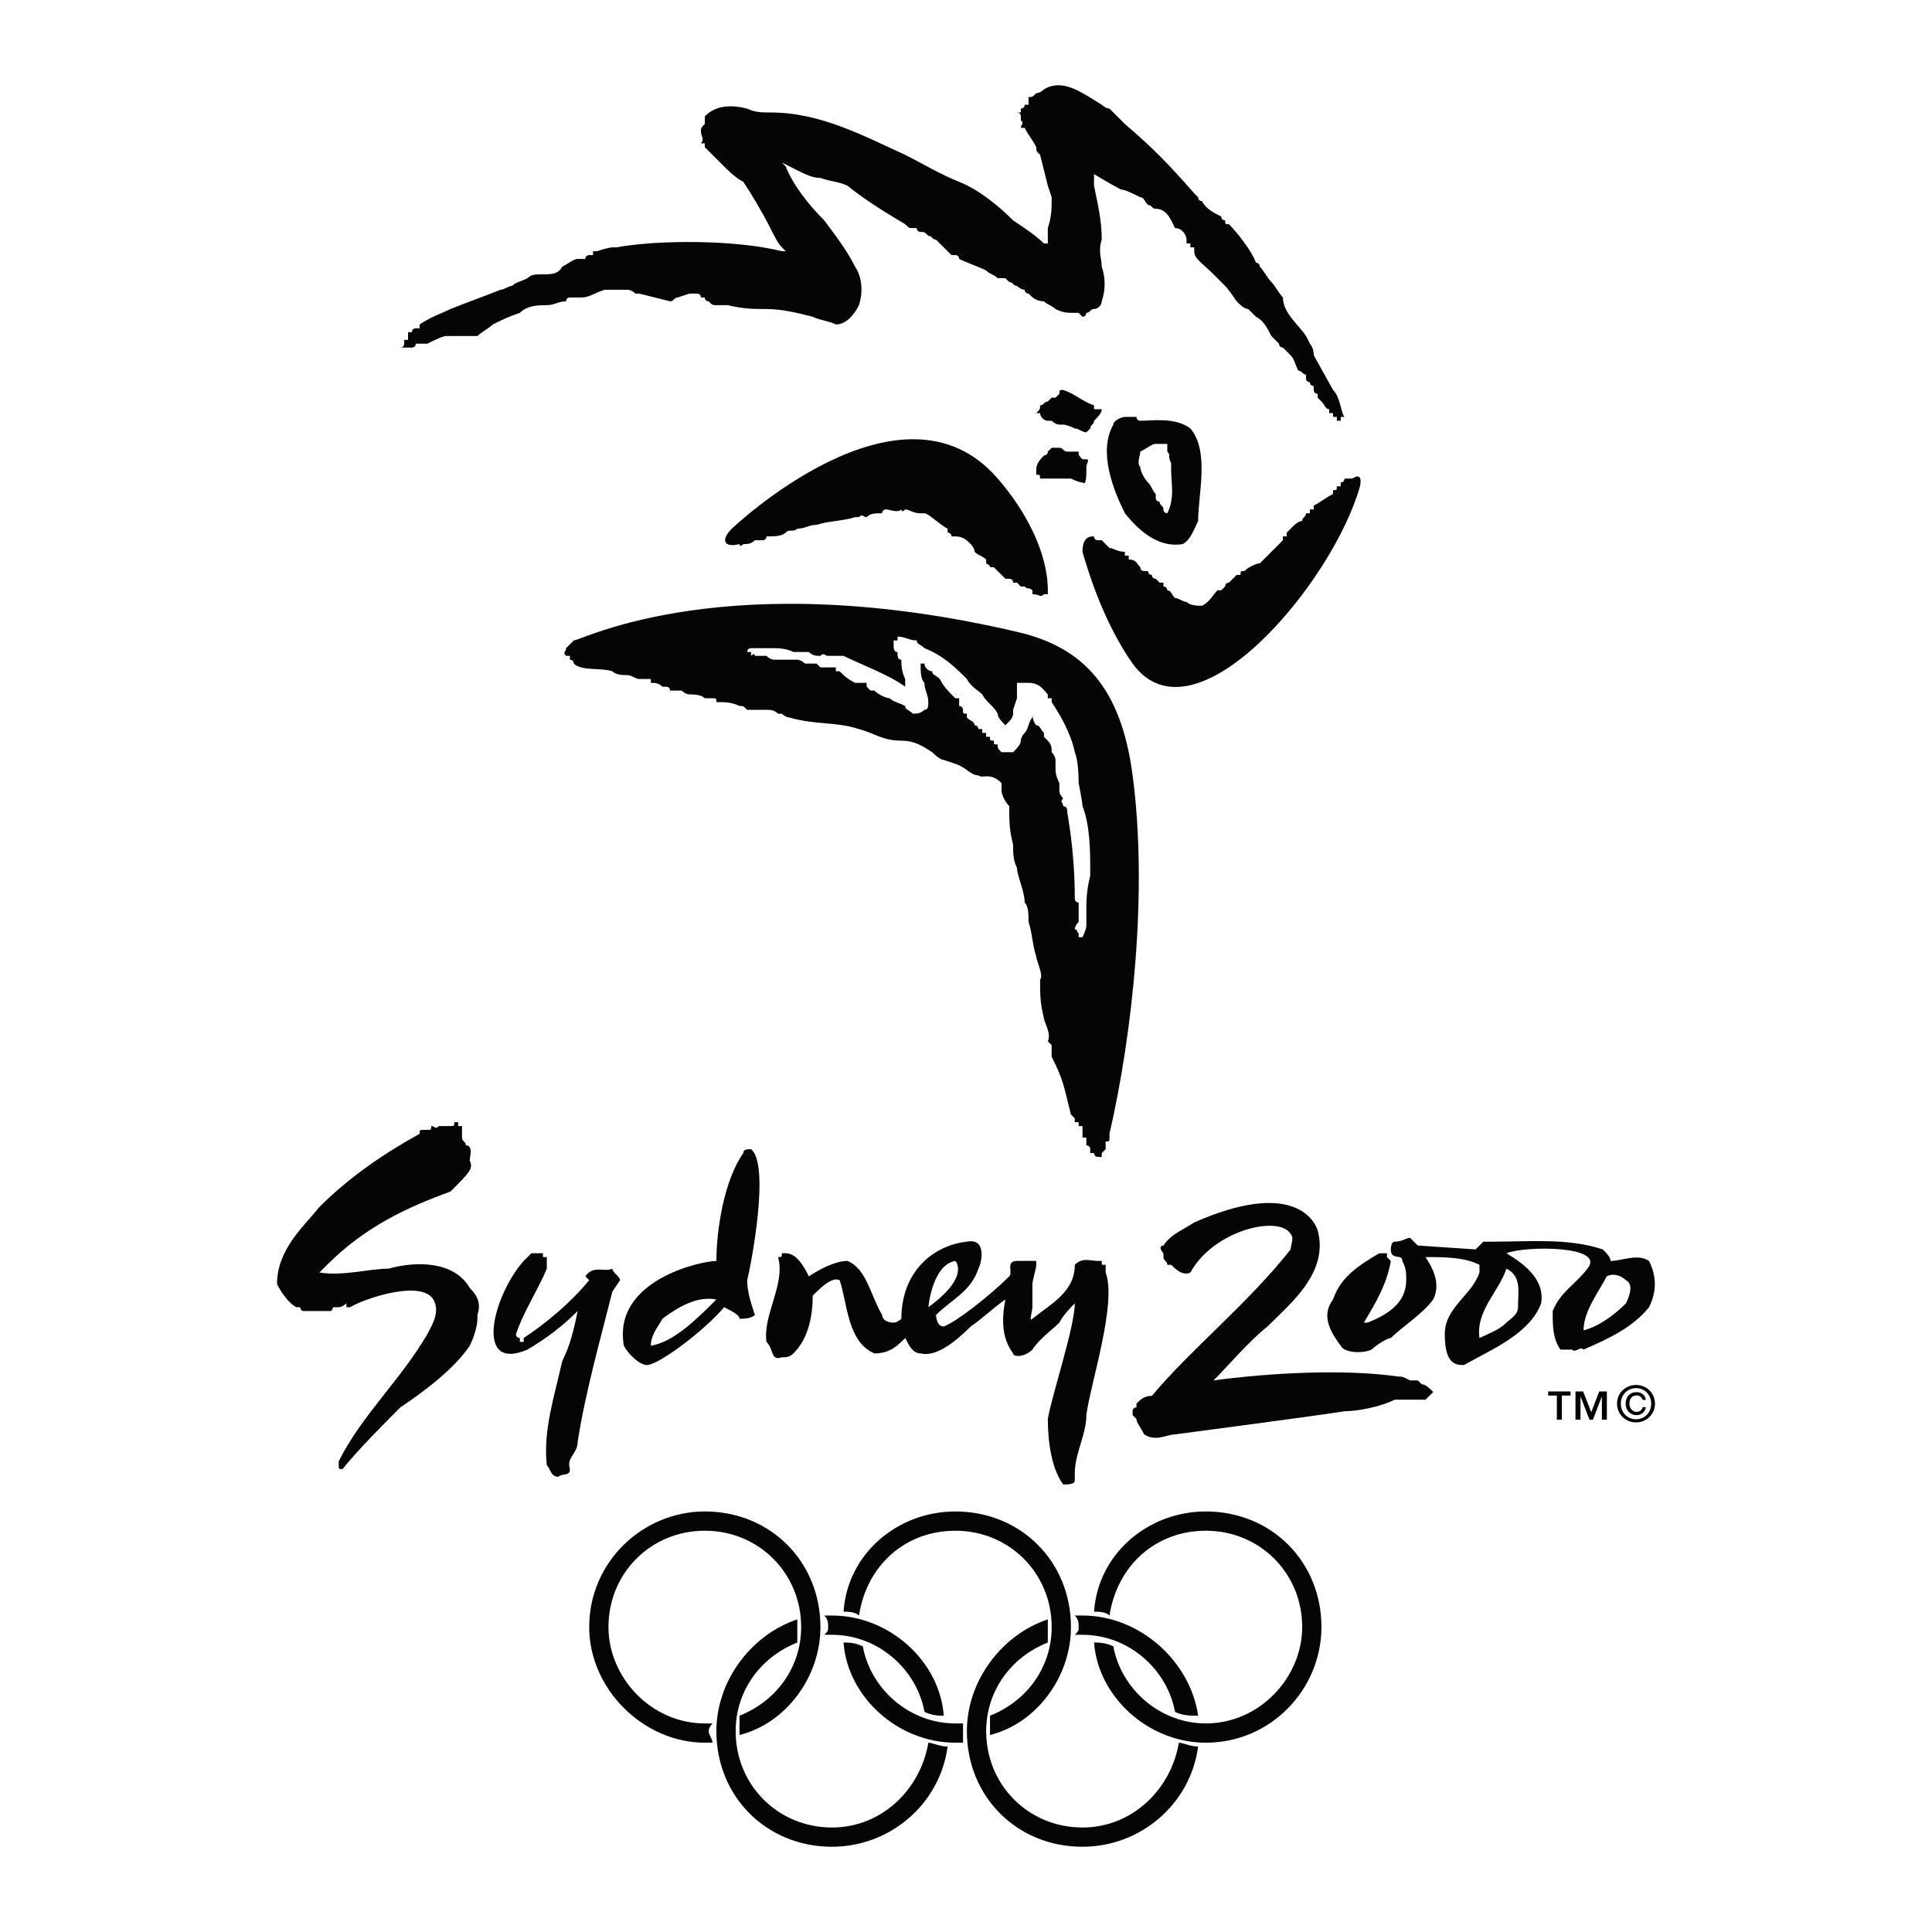
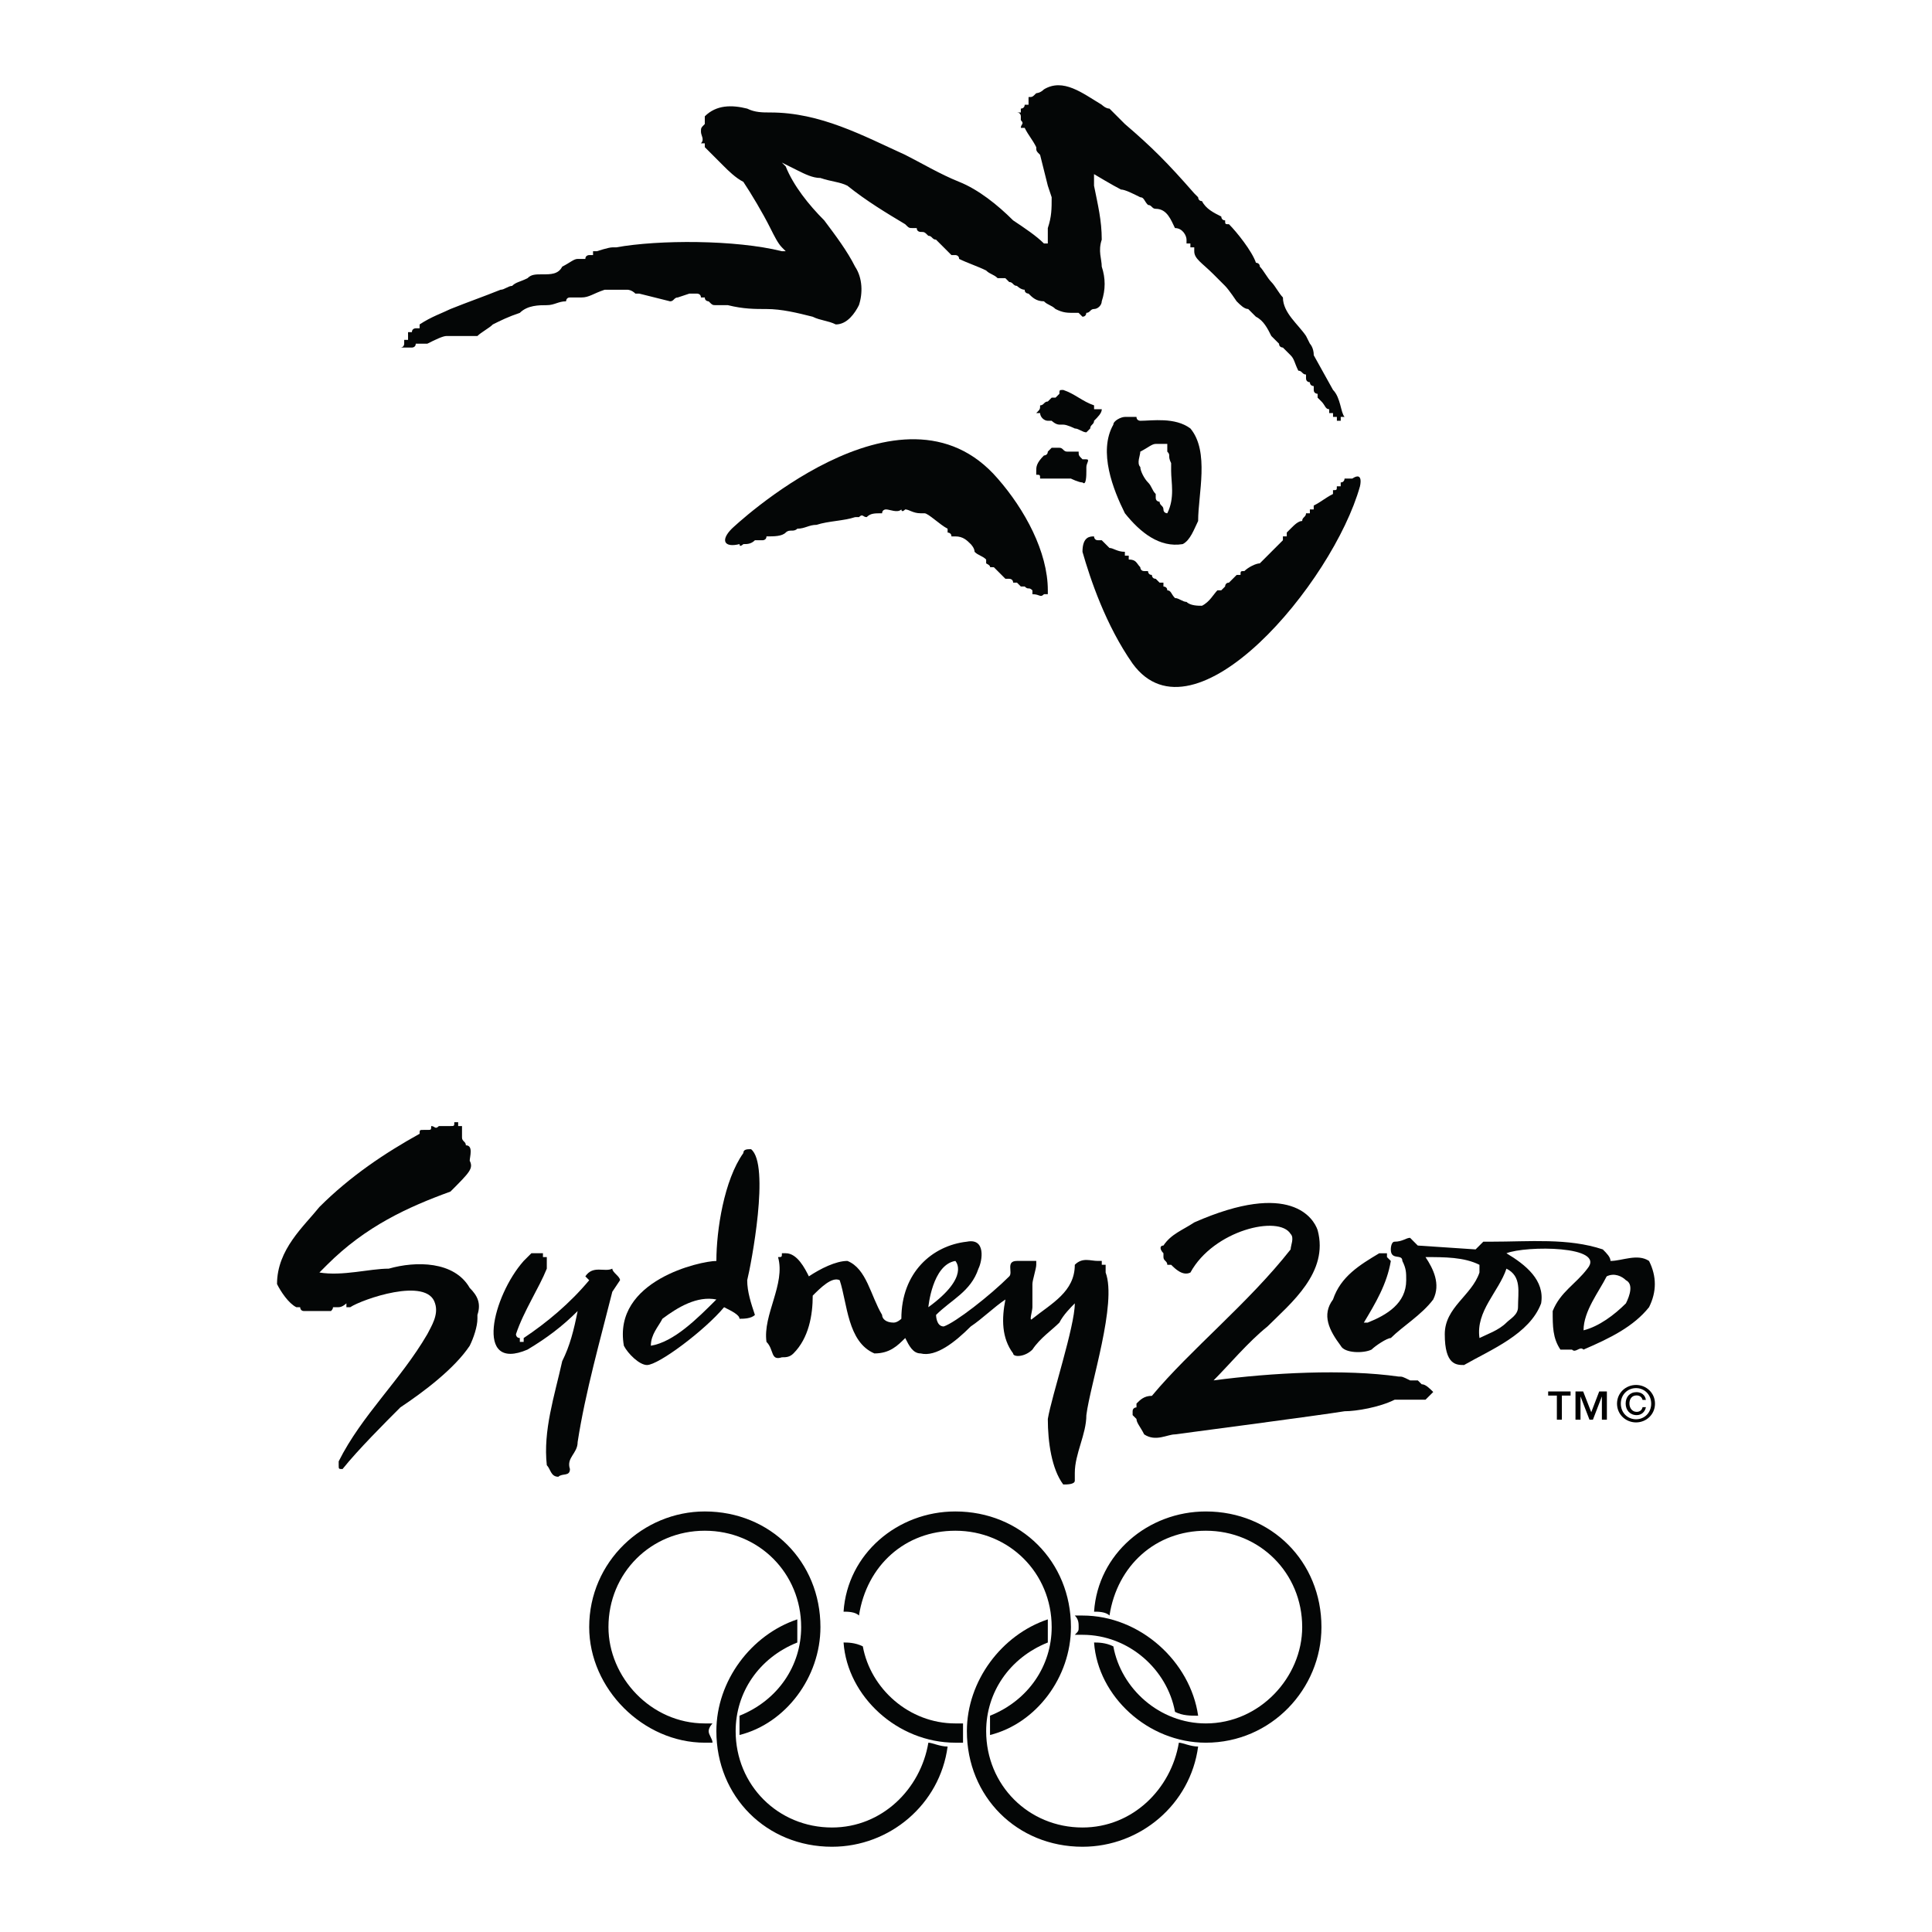
<svg xmlns="http://www.w3.org/2000/svg" version="1.0" id="Layer_1" x="0px" y="0px" width="192.756px" height="192.756px" viewBox="0 0 192.756 192.756" enable-background="new 0 0 192.756 192.756" xml:space="preserve">
  <g>
    <polygon fill-rule="evenodd" clip-rule="evenodd" fill="#FFFFFF" points="0,0 192.756,0 192.756,192.756 0,192.756 0,0  " />
    <path fill-rule="evenodd" clip-rule="evenodd" fill="#040606" d="M136.072,131.957c1.153-1.922,2.307-3.844,2.691-6.152l0,0l0,0   c-0.385-0.385-0.385-0.385-0.385-0.385l0,0c0,0,0,0,0-0.383l0,0c-0.385,0-0.385,0-0.385,0l0,0c-0.384,0-0.384,0-0.384,0l0,0   c-1.923,1.152-3.846,2.307-4.614,4.613c-1.154,1.539-0.385,3.076,0.769,4.615c0.385,0.768,2.308,0.768,3.076,0.383   c0.385-0.383,1.538-1.152,1.923-1.152c1.153-1.154,3.076-2.307,4.229-3.846c0.77-1.537,0-3.076-0.769-4.23   c1.922,0,3.845,0,5.383,0.77c0,0.385,0,0.385,0,0.77c-0.77,2.307-3.461,3.461-3.461,6.152c0,3.076,1.153,3.076,1.923,3.076   c2.691-1.539,6.537-3.076,7.69-6.152c0.385-2.307-1.538-3.846-3.461-4.998l0,0c1.923-0.77,9.998-0.77,8.075,1.537   c-1.153,1.539-2.691,2.307-3.461,4.23c0,1.537,0,2.691,0.77,3.844h0.384c0,0,0,0,0.385,0l0,0l0,0l0,0c0.385,0,0.385,0,0.385,0   c0.385,0.385,0.769-0.383,1.153,0c2.691-1.152,4.999-2.307,6.537-4.229c0.769-1.539,0.769-3.076,0-4.615   c-1.154-0.768-2.692,0-3.846,0c0-0.385-0.384-0.768-0.769-1.152c-3.461-1.154-7.306-0.77-11.151-0.77l0,0l0,0l0,0l0,0h-0.385l0,0   l0,0c0-0.385,0-0.385,0,0c-0.384,0-0.384,0-0.384,0c-0.385,0.385-0.385,0.385-0.77,0.77l-5.768-0.385l-0.769-0.77   c-0.385,0-0.77,0.385-1.538,0.385c-0.385,0-0.385,0.77-0.385,0.77c0,1.152,1.153,0.385,1.153,1.152   c0.385,0.77,0.385,1.154,0.385,1.924c0,2.307-1.923,3.461-3.846,4.229c0,0.385,0,0,0,0l0,0l0,0   C136.072,131.957,136.072,131.957,136.072,131.957L136.072,131.957L136.072,131.957L136.072,131.957L136.072,131.957   L136.072,131.957z M151.452,130.42c0,0.77-0.769,1.152-1.153,1.537c-0.769,0.77-1.923,1.154-2.691,1.539   c-0.385-2.691,1.923-4.615,2.691-6.922C151.837,127.344,151.452,128.881,151.452,130.42L151.452,130.42z M162.219,130.035   c-1.153,1.154-2.691,2.307-4.229,2.691c0-1.922,1.538-3.846,2.308-5.383c0.769-0.385,1.537,0,1.922,0.385   C162.988,128.113,162.604,129.266,162.219,130.035L162.219,130.035z" />
    <path fill-rule="evenodd" clip-rule="evenodd" fill="#040606" d="M113.386,141.57c0,0.385,0.384,0.77,0.769,1.539   c1.153,0.768,2.308,0,3.076,0c0,0,14.611-1.924,16.919-2.309c1.153,0,3.461-0.385,4.999-1.152c0.769,0,1.538,0,2.691,0   c0,0,0,0,0.385,0c0.384-0.385,0.769-0.77,0.769-0.77c-0.385-0.385-0.769-0.77-1.153-0.77l-0.385-0.385h-0.385h-0.384   c-0.77-0.383-0.77-0.383-1.154-0.383c-5.383-0.77-12.688-0.385-18.456,0.383c1.538-1.537,3.46-3.844,5.383-5.383   c2.307-2.307,6.152-5.383,4.999-9.613c-0.385-1.152-2.692-4.998-12.305-0.768c-1.153,0.768-2.308,1.152-3.076,2.307   c-0.385,0-0.385,0.385,0,0.77v0.383c0,0.385,0.385,0.385,0.385,0.77h0.384c0.385,0.385,1.154,1.154,1.923,0.77   c2.308-4.23,8.844-5.768,9.997-3.846c0.385,0.385,0,1.154,0,1.539c-4.229,5.383-9.997,9.996-13.842,14.611   c-0.77,0-1.154,0.385-1.538,0.77c0,0.383,0,0.383,0,0.383l0,0c0,0-0.385,0-0.385,0.385l0,0c0,0,0,0,0,0.385l0,0   C113.001,141.186,113.001,141.186,113.386,141.57L113.386,141.57z" />
    <path fill-rule="evenodd" clip-rule="evenodd" fill="#040606" d="M51.863,133.496c-0.385,0-0.385-0.385-0.385-0.385   c0.769-2.307,2.307-4.615,3.076-6.537l0,0c0-0.385,0-0.385,0-0.385l0,0l0,0c0-0.385,0-0.385,0-0.385l0,0l0,0l0,0l0,0v-0.385l0,0   l0,0c-0.384,0-0.384,0-0.384,0v-0.383h-0.385l0,0h-0.384l0,0l0,0l0,0c0,0,0,0-0.385,0l0,0l-0.769,0.768   c-3.076,3.461-4.999,11.152,0.385,8.844c1.922-1.152,3.46-2.307,4.999-3.844c-0.384,1.922-0.769,3.461-1.538,4.998   c-0.769,3.461-1.922,6.922-1.538,10.383c0.385,0.383,0.385,1.152,1.154,1.152c0.384-0.385,1.153,0,1.153-0.77   c-0.384-1.152,0.769-1.537,0.769-2.691c0.769-4.998,2.307-10.381,3.46-14.996l0.769-1.152c0-0.385-0.769-0.77-0.769-1.154   c-0.769,0.385-1.922-0.385-2.691,0.77l0.385,0.385c-1.923,2.307-4.23,4.229-6.537,5.768l0,0c0,0.385,0,0.385,0,0.385   c-0.384,0-0.384,0-0.384,0C51.863,133.496,51.863,133.496,51.863,133.496L51.863,133.496L51.863,133.496L51.863,133.496z" />
    <path fill-rule="evenodd" clip-rule="evenodd" fill="#040606" d="M47.633,131.572c0,0.77-0.384,1.924-0.769,2.693   c-1.538,2.307-4.614,4.613-6.921,6.15c-1.538,1.539-4.23,4.23-5.768,6.152c-0.384,0-0.384,0-0.384-0.383l0,0l0,0   c0-0.385,0-0.385,0-0.385l0,0l0,0l0,0c2.307-4.615,6.152-8.076,8.844-12.689c0.385-0.77,1.154-1.922,0.769-3.076   c-0.769-2.691-7.306-0.385-8.459,0.385l0,0c-0.384,0-0.384,0-0.384,0v-0.385c0,0-0.385,0.385-0.769,0.385l0,0l0,0l0,0l0,0l0,0   c-0.385,0-0.385,0-0.385,0c-0.384,0,0,0-0.384,0.385l0,0h-0.385h-0.384h-0.385c-0.384,0-0.769,0-1.153,0H30.33   c-0.384,0-0.384-0.385-0.384-0.385c-0.385,0-0.385,0-0.385,0l0,0c-0.769-0.385-1.538-1.539-1.922-2.307   c0-3.461,2.691-5.768,4.229-7.691c3.076-3.076,6.537-5.383,9.998-7.305c0-0.385,0-0.385,0.385-0.385l0,0h0.384l0,0l0,0   c0.385,0,0.385,0,0.385-0.385c0.384,0,0.384,0.385,0.769,0c0.384,0,0.384,0,0.769,0h0.385l0,0c0.384,0,0.384,0,0.384-0.385   c0.385,0,0.385,0,0.385,0c0,0.385,0,0.385,0,0.385h0.384l0,0l0,0l0,0l0,0c0,0.385,0,0.77,0,1.152l0,0   c0,0.385,0.385,0.385,0.385,0.77l0,0l0,0l0,0l0,0l0,0c0.769,0,0.384,1.154,0.384,1.539c0.385,0.768,0,1.152-1.922,3.076   c-4.229,1.537-8.459,3.461-12.305,7.305c0,0-0.384,0.385-0.769,0.77c2.307,0.385,4.999-0.385,6.921-0.385   c2.692-0.77,6.537-0.77,8.075,1.922c0.769,0.77,1.154,1.539,0.769,2.693l0,0l0,0l0,0l0,0l0,0   C47.633,131.572,47.633,131.572,47.633,131.572L47.633,131.572z" />
    <path fill-rule="evenodd" clip-rule="evenodd" fill="#040606" d="M93.391,131.189c1.538-1.539,3.46-2.309,4.229-4.615   c0.385-0.77,0.77-3.076-1.154-2.691c-3.46,0.385-6.537,3.076-6.537,7.689c0,0-0.384,0.385-0.769,0.385   c-0.769,0-1.153-0.385-1.153-0.768c-1.154-1.924-1.538-4.615-3.461-5.385c-1.153,0-2.691,0.77-3.845,1.539   c-0.384-0.77-1.153-2.307-2.307-2.307H78.01c0,0.383,0,0.383-0.385,0.383l0,0c0.769,2.693-1.538,5.77-1.153,8.461   c0.769,0.768,0.385,1.922,1.538,1.537c0.384,0,0.769,0,1.153-0.385c1.538-1.537,1.923-3.844,1.923-5.768   c0.769-0.77,1.922-1.922,2.691-1.537c0.769,2.307,0.769,6.152,3.461,7.305c1.538,0,2.307-0.768,3.076-1.537   c0.384,0.77,0.769,1.537,1.538,1.537c1.538,0.385,3.46-1.152,4.999-2.691c1.154-0.77,2.307-1.922,3.46-2.691   c-0.384,1.922-0.384,3.846,0.77,5.383c0,0.385,1.153,0.385,1.923-0.385c0.769-1.152,1.922-1.922,2.691-2.691   c0.384-0.768,1.153-1.537,1.538-1.922c0,2.307-2.308,9.229-2.692,11.535c0,2.307,0.385,4.998,1.538,6.537   c0.385,0,1.154,0,1.154-0.385l0,0l0,0l0,0l0,0c0,0,0,0,0-0.385l0,0l0,0l0,0c0,0,0,0,0-0.385l0,0l0,0l0,0   c0-1.922,1.153-3.844,1.153-5.768c0.385-3.076,3.076-11.15,1.923-14.227l0,0l0,0l0,0c0-0.385,0-0.385,0-0.385l0,0v-0.385   c-0.385,0-0.385,0-0.385,0l0,0c0,0,0,0,0-0.385l0,0c-0.385,0-0.385,0-0.385,0c-0.769,0-1.538-0.385-2.307,0.385   c0,2.691-2.308,3.846-4.229,5.383c-0.385,0.385,0-0.768,0-1.152s0-1.924,0-2.307c0-0.385,0.384-1.539,0.384-1.924s0-0.385,0-0.385   l0,0c-0.384,0-0.384,0-0.384,0l0,0c0,0,0,0-0.385,0l0,0h-0.385c0,0,0,0-0.385,0h-0.385c-1.153,0-0.384,1.154-0.769,1.539   c-1.923,1.922-5.383,4.613-6.537,4.998C93.391,132.342,93.391,131.189,93.391,131.189L93.391,131.189z M95.313,125.805   c0,0,1.538,1.539-2.691,4.615C92.622,130.42,93.006,126.189,95.313,125.805L95.313,125.805z" />
    <path fill-rule="evenodd" clip-rule="evenodd" fill="#040606" d="M74.549,127.729c0,1.152,0.384,2.307,0.769,3.461   c-0.385,0.383-1.154,0.383-1.538,0.383c0-0.383-0.769-0.768-1.538-1.152c-1.923,2.307-6.537,5.768-7.69,5.768   c-0.769,0-1.923-1.154-2.307-1.922c-1.154-6.537,7.69-8.461,9.229-8.461c0-3.076,0.769-8.074,2.691-10.766   c0-0.385,0.385-0.385,0.769-0.385C76.856,116.193,74.934,126.189,74.549,127.729L74.549,127.729z M71.473,129.65   c-1.923-0.385-3.845,0.77-5.383,1.922c-0.385,0.77-1.154,1.539-1.154,2.693C67.243,133.881,69.55,131.572,71.473,129.65   L71.473,129.65z" />
    <path fill-rule="evenodd" clip-rule="evenodd" fill="#040606" d="M92.622,173.869c-0.769,4.615-4.614,8.461-9.613,8.461   c-5.383,0-9.613-4.23-9.613-9.613c0-3.846,2.307-7.307,6.152-8.844c0-0.385,0-1.154,0-1.539s0-0.385,0-0.77   c-4.614,1.539-8.075,6.152-8.075,11.152c0,6.537,4.999,11.535,11.535,11.535c5.768,0,10.767-4.23,11.536-9.998   C93.775,174.254,93.006,173.869,92.622,173.869L92.622,173.869z" />
-     <path fill-rule="evenodd" clip-rule="evenodd" fill="#040606" d="M82.239,163.104c0.385,0,0.385,0,0.769,0   c4.614,0,8.459,3.461,9.229,7.689c0.769,0.385,1.538,0.385,1.922,0.385c-0.384-5.383-5.383-9.996-11.151-9.996   c-0.384,0-0.384,0-0.769,0c0.385,0.383,0.385,0.768,0.385,1.152S82.624,162.719,82.239,163.104L82.239,163.104z" />
    <path fill-rule="evenodd" clip-rule="evenodd" fill="#040606" d="M70.704,172.717c0-0.385,0.384-0.77,0.384-0.77   c-0.384,0-0.384,0-0.769,0c-5.383,0-9.613-4.613-9.613-9.613c0-5.383,4.229-9.613,9.613-9.613s9.613,4.23,9.613,9.613   c0,3.846-2.307,7.307-6.152,8.844c0,0.385,0,1.154,0,1.539s0,0.385,0,0.385c4.614-1.154,8.075-5.768,8.075-10.768   c0-6.537-4.999-11.535-11.536-11.535c-6.152,0-11.535,4.998-11.535,11.535c0,6.152,5.383,11.535,11.535,11.535   c0.385,0,0.385,0,0.769,0C71.088,173.484,70.704,173.102,70.704,172.717L70.704,172.717z" />
    <path fill-rule="evenodd" clip-rule="evenodd" fill="#040606" d="M85.7,161.182c0.769-5,4.614-8.461,9.613-8.461   c5.383,0,9.613,4.23,9.613,9.613c0,3.846-2.307,7.307-6.152,8.844c0,0.385,0,1.154,0,1.539s0,0.385,0,0.385   c4.614-1.154,8.075-5.768,8.075-10.768c0-6.537-4.999-11.535-11.536-11.535c-5.768,0-10.767,4.23-11.151,9.998   C84.546,160.797,85.315,160.797,85.7,161.182L85.7,161.182z" />
    <path fill-rule="evenodd" clip-rule="evenodd" fill="#040606" d="M96.082,172.717c0-0.385,0-0.77,0-0.77c-0.385,0-0.385,0-0.769,0   c-4.614,0-8.459-3.461-9.229-7.689c-0.769-0.385-1.538-0.385-1.922-0.385c0.384,5.383,5.383,9.996,11.151,9.996   c0.384,0,0.384,0,0.769,0C96.082,173.484,96.082,173.102,96.082,172.717L96.082,172.717z" />
    <path fill-rule="evenodd" clip-rule="evenodd" fill="#040606" d="M117.615,173.869c-0.77,4.615-4.614,8.461-9.613,8.461   c-5.383,0-9.612-4.23-9.612-9.613c0-3.846,2.307-7.307,6.151-8.844c0-0.385,0-1.154,0-1.539s0-0.385,0-0.77   c-4.613,1.539-8.075,6.152-8.075,11.152c0,6.537,4.999,11.535,11.536,11.535c5.768,0,10.767-4.23,11.536-9.998   C118.769,174.254,118,173.869,117.615,173.869L117.615,173.869z" />
    <path fill-rule="evenodd" clip-rule="evenodd" fill="#040606" d="M107.617,162.334c0,0.385,0,0.385-0.384,0.77   c0.384,0,0.384,0,0.769,0c4.614,0,8.46,3.461,9.229,7.689c0.77,0.385,1.538,0.385,2.308,0.385   c-0.77-5.383-5.769-9.996-11.536-9.996c-0.385,0-0.385,0-0.769,0C107.617,161.564,107.617,161.949,107.617,162.334L107.617,162.334   z" />
    <path fill-rule="evenodd" clip-rule="evenodd" fill="#040606" d="M120.307,150.799c-5.768,0-10.767,4.23-11.151,9.998   c0.385,0,1.154,0,1.538,0.385c0.77-5,4.614-8.461,9.613-8.461c5.384,0,9.613,4.23,9.613,9.613c0,5-4.229,9.613-9.613,9.613   c-4.614,0-8.459-3.461-9.229-7.689c-0.769-0.385-1.538-0.385-1.923-0.385c0.385,5.383,5.384,9.996,11.151,9.996   c6.537,0,11.535-5.383,11.535-11.535C131.842,155.797,126.844,150.799,120.307,150.799L120.307,150.799z" />
    <path fill-rule="evenodd" clip-rule="evenodd" fill="#040606" d="M118.769,42.75c-1.538-1.154-3.845-0.769-4.999-0.769   c0,0-0.384,0-0.384-0.385h-0.385l0,0l0,0c-0.385,0-0.385,0-0.385,0s0,0-0.385,0l0,0l0,0c-0.384,0-1.153,0.385-1.153,0.769   c-1.538,2.692,0,6.537,1.153,8.844c1.538,1.922,3.461,3.46,5.769,3.076c0.769-0.384,1.153-1.538,1.538-2.307   C119.538,49.287,120.691,45.057,118.769,42.75L118.769,42.75z M116.462,51.209c0,0-0.385,0-0.385-0.385   c0-0.384-0.385-0.384-0.385-0.769c0,0-0.385,0-0.385-0.384c0,0,0,0,0-0.385c-0.384-0.384-0.384-0.769-0.769-1.153   c-0.385-0.385-0.77-1.154-0.77-1.538c-0.384-0.385,0-1.154,0-1.538c0.77-0.385,1.154-0.769,1.538-0.769c0.385,0,0.77,0,1.154,0   c0,0,0,0,0,0.384l0,0l0,0l0,0l0,0v0.385l0,0c0.384,0.384,0,0.384,0.384,1.153c0,0,0,0.385,0,0.769   C116.846,48.133,117.23,49.671,116.462,51.209L116.462,51.209z" />
    <path fill-rule="evenodd" clip-rule="evenodd" fill="#040606" d="M104.926,39.674c0,0,0,0-0.385,0.384l0,0   c-0.384,0-0.384,0.385-0.769,0.385l0,0c0,0.384,0,0.384-0.385,0.769h0.385c0,0.384,0.385,0.769,0.769,0.769c0,0,0,0,0.385,0   c0,0,0.385,0.384,0.77,0.384c0,0,0,0,0.384,0c0.385,0,1.154,0.385,1.154,0.385c0.384,0,0.769,0.384,1.153,0.384l0.385-0.384   c0-0.385,0.384-0.385,0.384-0.769c0.385-0.385,0.77-0.769,0.77-1.154l0,0h-0.385l0,0l0,0l0,0c-0.385,0-0.385,0-0.385,0   c0-0.384,0-0.384,0-0.384c-1.153-0.385-1.922-1.154-3.076-1.538l0,0l0,0l0,0c-0.384,0-0.384,0-0.384,0.384l0,0l0,0l-0.385,0.385   C105.311,39.674,105.311,39.674,104.926,39.674L104.926,39.674L104.926,39.674L104.926,39.674z" />
    <path fill-rule="evenodd" clip-rule="evenodd" fill="#040606" d="M100.696,57.746c0,0,0.385,0,0.385,0.384h0.384   c0,0,0,0,0.385,0.385l0,0c0,0,0,0,0.385,0l0,0c0.385,0.384,0.385,0,0.77,0.384v0.385c0.769,0,0.769,0.384,1.153,0l0,0l0,0   c0.384,0,0.384,0,0.384,0l0,0c0,0,0,0,0-0.385l0,0c0-3.845-2.307-8.075-4.998-11.151c-9.613-11.151-26.532,4.999-26.532,4.999   c-1.154,1.154-0.769,1.923,0.769,1.538c0,0.385,0.384,0,0.384,0c0.385,0,0.769,0,1.154-0.384c0,0,0.384,0,0.769,0   c0,0,0.384,0,0.384-0.385c0.769,0,1.538,0,1.922-0.384c0.385-0.385,0.769,0,1.154-0.385c0.769,0,1.153-0.384,1.922-0.384   c1.154-0.385,2.692-0.385,3.845-0.769H85.7c0.384-0.384,0.384,0,0.769,0c0.384-0.384,0.769-0.384,1.538-0.384   c0-0.385,0.384-0.385,0.384-0.385c0.385,0,1.154,0.385,1.538,0c0,0,0,0.385,0.385,0c0.384,0,0.769,0.385,1.538,0.385   c0,0,0,0,0.384,0l0,0l0,0l0,0l0,0l0,0c0.385,0,1.538,1.153,2.307,1.538c0,0,0,0,0,0.385c0,0,0.384,0,0.384,0.384   c0.385,0,0.385,0,0.385,0c0.769,0,1.153,0.385,1.538,0.769c0,0,0.384,0.385,0.384,0.769c0.385,0.385,0.77,0.385,1.154,0.769   c0,0,0,0,0,0.385c0.769,0.384,0,0.384,0.769,0.384c0.385,0.385,0.77,0.769,1.153,1.154H100.696L100.696,57.746z" />
    <path fill-rule="evenodd" clip-rule="evenodd" fill="#040606" d="M130.688,51.209c-0.385,0-0.385,0-0.385,0   c0,0.384-0.384,0.384-0.384,0.769c-0.385,0-0.77,0.385-1.154,0.769l0,0l-0.384,0.385l0,0c0,0.384,0,0.384,0,0.384l0,0   c0,0,0,0-0.385,0v0.385c-0.385,0.384-0.769,0.769-1.153,1.153c-0.385,0.385-0.77,0.769-1.153,1.154   c-0.385,0-1.154,0.384-1.538,0.769c-0.385,0-0.385,0-0.385,0.384h-0.385c-0.385,0.385-0.385,0.385-0.769,0.769l0,0   c-0.385,0-0.385,0.385-0.385,0.385l-0.385,0.384h-0.385c-0.384,0.385-0.769,1.154-1.538,1.538c-0.384,0-1.153,0-1.538-0.384   c-0.384,0-0.769-0.385-1.153-0.385c-0.385-0.384-0.385-0.769-0.769-0.769c0-0.384-0.385-0.384-0.385-0.384s0,0,0-0.385   c0,0,0,0-0.385,0c0,0,0,0-0.385-0.384l0,0c-0.384,0-0.384-0.385-0.384-0.385l0,0c-0.385,0-0.385-0.384-0.385-0.384s0,0-0.385,0l0,0   c-0.385,0-0.385-0.385-0.385-0.385c-0.384-0.384-0.384-0.769-1.153-0.769v-0.384c0,0,0,0-0.385,0v-0.385   c-0.769,0-1.153-0.384-1.538-0.384c-0.384-0.385-0.384-0.385-0.769-0.769h-0.385c-0.385,0-0.385-0.385-0.385-0.385   c-0.384,0-1.153,0-1.153,1.538c0.77,2.692,2.308,7.306,4.999,11.151c6.152,8.459,19.995-8.075,22.687-17.688   c0,0,0.385-1.538-0.77-0.769c-0.384,0-0.384,0-0.769,0c0,0,0,0.385-0.385,0.385c0,0,0,0,0,0.384l0,0l0,0h-0.385l0,0l0,0l0,0   c0,0.385,0,0.385-0.384,0.385c0,0,0,0,0,0.384c-0.77,0.385-1.154,0.769-1.923,1.154c0,0,0,0,0,0.384l0,0l0,0l0,0h-0.385l0,0   C130.688,50.825,130.688,50.825,130.688,51.209L130.688,51.209z" />
    <path fill-rule="evenodd" clip-rule="evenodd" fill="#040606" d="M105.695,47.749h0.384l0,0c0.385,0,0.385,0,0.385,0l0,0l0,0   c0,0,0,0,0.385,0c0,0,0.769,0.385,1.153,0.385c0.385,0.384,0.385-0.769,0.385-1.154v-0.384c0-0.385,0.385-0.769,0-0.769h-0.385   c-0.385-0.385-0.385-0.385-0.385-0.769c-0.384,0-0.769,0-1.153,0s-0.385-0.385-0.769-0.385c-0.385,0-0.385,0-0.77,0l0,0   c-0.385,0.385-0.385,0.385-0.385,0.385c0,0.384-0.384,0.384-0.384,0.384c-0.77,0.769-0.77,1.154-0.77,1.538   c0,0.385,0,0.385,0,0.385l0,0l0,0c0.385,0,0.385,0,0.385,0.384c0.385,0,0.769,0,0.769,0c0.385,0,0.385,0,0.385,0s0,0,0.385,0l0,0   C105.311,47.749,105.311,47.749,105.695,47.749L105.695,47.749z" />
    <path fill-rule="evenodd" clip-rule="evenodd" fill="#040606" d="M131.073,38.905c0,0.384,0.385,0.384,0.385,0.384   c0,0.385,0,0.385,0,0.385c0.384,0.384,0.384,0.384,0.384,0.384l0,0l0,0l0,0c0.385,0.385,0.385,0.769,0.77,0.769l0,0l0,0l0,0v0.385   c0,0,0,0,0.385,0c0,0,0,0,0,0.384c0,0,0,0,0.384,0l0,0c0,0,0,0,0,0.385h0.385l0,0v-0.385c0,0,0,0,0.385,0l0,0l0,0l0,0   c-0.385-0.384-0.385-1.922-1.153-2.691l-1.923-3.46c0-0.769-0.385-1.154-0.385-1.154l-0.385-0.769   c-0.769-1.153-2.307-2.307-2.307-3.845c-0.385-0.384-0.769-1.153-1.153-1.538c-0.385-0.384-0.77-1.153-1.153-1.538l0,0   c0-0.384-0.385-0.384-0.385-0.384c-0.385-1.154-1.923-3.076-2.691-3.845c-0.385,0-0.385,0-0.385-0.385   c-0.385,0-0.385-0.384-0.385-0.384c-0.769-0.384-1.538-0.769-1.923-1.538c-0.384,0-0.384-0.384-0.384-0.384l-0.385-0.385   c-2.691-3.076-4.229-4.614-6.922-6.921l-1.538-1.538c-0.384,0-0.769-0.384-0.769-0.384c-1.923-1.154-3.846-2.692-5.768-1.538   c-0.385,0.384-0.77,0.384-0.77,0.384c-0.384,0.385-0.384,0.385-0.769,0.385l0,0c0,0.384,0,0.384,0,0.384l0,0l0,0l0,0l0,0l0,0   c0,0,0,0,0,0.385h-0.385l0,0c0,0.384-0.385,0.384-0.385,0.384s0,0,0,0.385h-0.385c0.385,0,0.385,0.384,0.385,0.384s0,0,0,0.385l0,0   c0.385,0.384,0,0.384,0,0.769h0.385l0,0c0.385,0.769,0.77,1.153,1.153,1.922c0,0.385,0,0.385,0.385,0.769l0,0l0,0l0.769,3.076   l0.385,1.154l0,0c0,1.153,0,1.922-0.385,3.076c0,0.385,0,0.769,0,1.154c0,0.384,0,0.384,0,0.384l0,0l0,0c-0.384,0-0.384,0-0.384,0   l0,0c-0.77-0.769-1.923-1.538-3.076-2.307c-1.538-1.538-3.461-3.076-5.384-3.845c-1.922-0.769-3.845-1.923-5.383-2.692   c-4.23-1.922-8.459-4.229-13.458-4.229c-0.769,0-1.538,0-2.307-0.385c-1.538-0.384-3.076-0.384-4.23,0.769l0,0l0,0v0.385l0,0   c0,0.384,0,0.384,0,0.384c-0.384,0.385-0.384,0.385-0.384,0.769c0,0.385,0.384,0.769,0,1.154c0,0,0,0,0.384,0v0.384   c0.769,0.769,1.154,1.154,1.923,1.923c0.384,0.384,1.153,1.153,1.922,1.538l0,0l0,0c0.769,1.153,1.923,3.076,2.692,4.614   c0.384,0.769,0.769,1.538,1.153,1.923l0.384,0.384H78.01c-4.614-1.153-12.305-1.153-16.534-0.384c-0.385,0-0.385,0-0.385,0l0,0l0,0   l0,0c-0.384,0-1.538,0.384-1.538,0.384h-0.385c0,0,0,0,0,0.385l0,0c-0.384,0-0.384,0-0.384,0s-0.385,0-0.385,0.384l0,0l0,0   c-0.384,0-0.384,0-0.769,0l0,0c-0.384,0-0.769,0.385-1.538,0.769c-0.384,0.769-1.153,0.769-1.922,0.769s-1.154,0-1.538,0.385l0,0   l0,0c-0.769,0.384-1.154,0.384-1.538,0.769c-0.385,0-0.769,0.384-1.154,0.384c-1.922,0.769-3.076,1.154-4.999,1.923   c-0.769,0.384-1.922,0.769-3.076,1.538c0,0,0,0,0,0.384h-0.384l0,0l0,0c0,0-0.385,0-0.385,0.385h-0.384c0,0,0,0,0,0.384   c0,0,0,0,0,0.385c-0.385,0-0.385,0-0.385,0v0.384l0,0c0,0,0,0.385-0.384,0.385l0,0h0.384c0,0,0,0,0.385,0l0,0l0,0   c0.384,0,0.384,0,0.384,0s0.385,0,0.385-0.385c0.384,0,0.384,0,0.384,0s0,0,0.385,0l0,0l0,0h0.384l0,0l0,0   c0.769-0.384,1.538-0.769,1.922-0.769c0.385,0,0.769,0,0.769,0c0.769,0,1.538,0,2.307,0c0.385-0.384,1.154-0.769,1.538-1.153   c0.769-0.385,1.538-0.769,2.692-1.154c0-0.384,0,0,0,0c0-0.384,0-0.384,0-0.384c0,0.384,0,0.384,0,0.384l0,0   c0.769-0.769,1.922-0.769,2.691-0.769s1.154-0.384,1.923-0.384l0,0c0,0,0-0.385,0.384-0.385l0,0l0,0l0,0c0,0,0,0,0.385,0l0,0   c0.384,0,0.384,0,0.384,0h0.385c0.769,0,1.153-0.384,2.307-0.769l0,0l0,0c0,0,0,0,0.384,0l0,0l0,0l0,0l0,0c0.384,0,0.384,0,0.384,0   l0,0l0,0h0.385l0,0l0,0h0.384l0,0l0,0c0.385,0,0.385,0,0.385,0l0,0c0,0,0,0,0.384,0c0,0,0.385,0,0.769,0.385l0,0h0.385   c0,0,1.538,0.384,3.076,0.769c0.384,0,0.384-0.385,0.769-0.385l0,0l1.153-0.384l0,0c0.385,0,0.385,0,0.385,0h0.384   c0,0,0.385,0,0.385,0.384l0,0c0.384,0,0.384,0,0.384,0c0,0.385,0.385,0.385,0.385,0.385l0,0c0.384,0.384,0.384,0.384,0.769,0.384   l0,0c0.384,0,0.384,0,0.769,0c0,0,0,0,0.384,0l0,0l0,0c1.538,0.385,2.692,0.385,3.845,0.385c1.538,0,3.076,0.384,4.614,0.769   c0.769,0.384,1.538,0.384,2.307,0.769c1.153,0,1.922-1.154,2.307-1.923c0.384-1.153,0.384-2.691-0.385-3.845   c-0.769-1.538-1.922-3.076-3.076-4.614c-1.538-1.538-3.076-3.46-3.845-5.383l-0.384-0.385l1.538,0.769   c0.769,0.385,1.538,0.769,2.307,0.769c1.153,0.385,1.922,0.385,2.691,0.769c1.923,1.538,3.845,2.692,5.768,3.845   c0.384,0.384,0.384,0.384,0.769,0.384l0,0l0,0h0.384c0,0.385,0.385,0.385,0.385,0.385c0.384,0,0.384,0,0.769,0.384   c0.384,0,0.384,0.385,0.769,0.385l0,0c0.384,0.384,0.384,0.384,0.384,0.384c0.384,0.385,0.384,0.385,0.769,0.769   c0,0,0,0,0.384,0.385h0.385c0,0,0.384,0,0.384,0.384l0,0c0.769,0.385,1.923,0.769,2.692,1.154c0.384,0.384,0.769,0.384,1.153,0.769   l0,0c0.385,0,0.385,0,0.385,0h0.384c0.385,0.384,0.385,0.384,0.385,0.384c0.385,0,0.385,0.385,0.769,0.385   c0,0,0.385,0.384,0.77,0.384l0,0c0,0.385,0.385,0.385,0.385,0.385l0,0c0.385,0.384,0.769,0.769,1.538,0.769   c0.384,0.384,0.769,0.384,1.153,0.769c0.769,0.384,1.153,0.384,1.923,0.384h0.384c0.385,0.385,0.385,0.385,0.385,0.385   c0.385,0,0.385-0.385,0.385-0.385c0.385,0,0.385-0.384,0.769-0.384l0,0c0.385,0,0.77-0.385,0.77-0.769   c0.385-1.154,0.385-2.307,0-3.461c0-0.769-0.385-1.538,0-2.691c0-1.923-0.385-3.46-0.77-5.383v-0.769c0,0,0,0,0-0.384l0,0   c0,0,1.923,1.153,2.692,1.538c0.384,0,1.153,0.384,1.922,0.769c0.385,0,0.385,0.384,0.77,0.769c0.385,0,0.385,0.384,0.769,0.384   c1.154,0,1.538,1.153,1.923,1.922c0.77,0,1.153,0.769,1.153,1.154v0.384c0.385,0,0.385,0,0.385,0l0,0c0,0,0,0,0,0.385l0,0   c0,0,0,0,0.385,0l0,0l0,0c0,0,0,0,0,0.384l0,0c0,0.769,0.769,1.154,1.923,2.307c0.384,0.385,0.769,0.769,1.153,1.154   c0.385,0.384,1.153,1.538,1.153,1.538c0.385,0.384,0.77,0.769,1.153,0.769c0.385,0.384,0.385,0.384,0.77,0.769   c0.769,0.384,1.153,1.153,1.538,1.922c0.385,0.385,0.769,0.769,0.769,0.769c0,0.385,0.385,0.385,0.385,0.385   c0.385,0.384,0.385,0.384,0.769,0.769c0.385,0.384,0.385,0.769,0.77,1.538c0.385,0,0.385,0.385,0.769,0.385   c0,0.384,0,0.384,0,0.384c0,0.385,0.385,0.385,0.385,0.385c0,0.384,0.385,0.384,0.385,0.384   C131.073,38.905,131.073,38.905,131.073,38.905L131.073,38.905L131.073,38.905z" />
-     <path fill-rule="evenodd" clip-rule="evenodd" fill="#040606" d="M64.936,67.744L64.936,67.744L64.936,67.744h-0.384   c-0.385,0-0.385,0-0.769,0c-0.385,0-0.769-0.385-1.154-0.385c-0.384,0-1.153,0-1.538-0.385c-1.153-0.384-3.076,0-3.845-0.769   c0,0,0-0.385-0.385-0.385l0,0l0,0c0,0,0,0,0-0.384c0,0,0,0-0.384,0l0,0l0,0l0,0c-0.385-0.385,0-0.385,0-0.769   c0,0,0.384-0.385,0.769-0.769c0.769,0,15.38-7.69,44.604-0.769c6.152,1.538,9.998,5.383,11.151,14.227   c1.538,11.536,0,25.763-2.308,35.761c0,0,0,0,0,0.383l0,0l0,0c0,0.385,0,0.385-0.384,0.385v0.385c0,0.385,0,0.385,0,0.385   c-0.385,0.385-0.385,0.385-0.385,0.385v0.385h-0.385c-0.385,0-0.385-0.385-0.385-0.385c-0.384,0-0.384,0-0.384,0   c0-0.385,0-0.385,0-0.385c0-0.385-0.385-0.385-0.385-0.385c0-0.385,0-0.385,0-0.385V113.5l0,0h-0.385c0-0.383,0-0.383,0-0.383   c0-0.385,0-0.385,0-0.385v-0.385c0,0,0,0-0.385,0l0,0c0,0,0,0,0-0.385l0,0c0,0,0,0-0.384,0l0,0c0,0,0,0,0-0.385l-0.385-0.385   c-0.77-3.076-0.77-3.461-1.923-5.768c0-0.385,0-0.77,0-1.152l-0.385-0.385c0.385-0.77-0.384-1.924-0.384-2.309   c-0.385-1.537-0.385-2.307-0.385-3.844c0.385-0.385-0.385-1.923-0.385-2.308c-0.384-1.154-0.384-2.307-0.769-3.46   c0-0.77,0-1.538-0.385-1.923c0-1.153-0.77-2.691-0.77-3.46c-0.384-0.769-0.384-1.538-0.384-2.307   c-0.385-1.538-0.385-2.307-0.385-3.845c-0.385-0.385-0.769-1.154-0.769-1.538l0,0V78.51l0,0l0,0l0,0l0,0l0,0l0,0c0,0,0,0,0-0.384   l0,0c-1.154-1.154-1.923-0.385-2.308-0.769c-0.769,0-1.154-0.769-2.307-1.154c-1.154-0.384,0,0-1.154-0.384   c-0.384,0-1.153-0.769-1.153-0.769c-1.153-0.769-1.922-1.154-3.076-1.154c-1.922,0-2.691-0.769-4.229-1.153   c-2.307-0.769-4.23-0.384-6.921-1.154c-0.385,0-0.769-0.384-0.769-0.384h-0.385c-0.384-0.384-0.769-0.384-1.153-0.384   c-0.384,0-0.384,0-0.769,0c-0.384,0-0.769,0-1.153,0c-0.385-0.385-0.385-0.385-0.769-0.385c-0.769-0.385-1.538-0.385-1.923-0.385   c-0.384,0-0.384,0-0.384,0l0,0l0,0c0-0.384,0-0.384-0.385-0.384c0,0-0.384,0-0.769,0c-0.384-0.384-1.153-0.384-1.538-0.384   c-0.384,0-0.769-0.385-0.769-0.385c-0.384,0-0.769,0-1.153,0c0,0,0-0.385-0.385-0.385H66.09c-0.385-0.384-0.769-0.384-1.154-0.384   l0,0V67.744L64.936,67.744z M107.617,93.506c0.385,0,0.385,0,0.385,0l0,0l0,0l0,0c0,0,0.385-0.77,0.385-1.154v-1.154   c0-0.384,0-0.384,0-0.384V90.43c0-0.385,0-1.538,0.385-3.076v-0.385c0-1.922,0-4.614-0.77-6.537c0-0.385-0.385-2.307-0.385-2.307   c0-2.307-0.384-3.076-0.384-3.076c-0.385-1.923-1.538-3.845-2.308-4.999l0,0c0,0,0,0,0-0.384c0,0,0,0-0.385,0l0,0v-0.384l0,0   c-0.384-0.385-0.769-1.154-1.922-1.154c0,0,0,0-0.385,0c0,0,0,0-0.385,0l0,0l0,0l0,0l0,0l0,0l0,0l0,0l0,0l0,0h-0.385l0,0l0,0   c0,0.384,0,0.384,0,0.384l0,0l0,0v0.385l0,0c0,0.385,0,0.385,0,0.769l0,0l0,0l0,0l-0.384,1.154v0.384l0,0   c0,0.384-0.385,0.769-0.385,0.769c-0.385,0.385-0.385,0.385-0.385,0.385l0,0l0,0l0,0l0,0l0,0c-0.384-0.385-0.769-0.77-0.769-1.154   c-0.385-0.769-1.153-1.154-1.538-1.922c-0.385-0.385-1.154-0.77-1.539-1.538c-1.153-1.154-2.307-2.307-4.229-3.076   c-0.384-0.385-0.769-0.385-0.769-0.769c-0.769,0-1.153-0.385-1.922-0.385l0,0l0,0v0.385l0,0c-0.385,0-0.385,0-0.385,0   c0,0.384,0,0.384,0,0.384l0,0l0,0c0,0.385,0,0.769,0.385,0.769c0,0.385,0,0.769,0.384,0.769c0,0.385,0,1.153,0.385,1.923v0.384   v0.384l0,0c-1.538-1.153-4.614-2.307-6.152-3.076c0,0,0,0-0.385,0l0,0l0,0l0,0h-0.384c0,0,0,0-0.385,0l0,0l0,0l0,0c0,0,0,0-0.384,0   l0,0l0,0l0,0l0,0c-0.385,0-0.385-0.385-0.769,0c-0.385,0-0.769,0-1.154-0.385h-0.384l0,0c-0.385,0-0.769,0-0.769,0   c-0.385,0-0.385,0-0.385,0c-0.769-0.384-1.538-0.384-2.307-0.384c-0.385,0-0.769,0-1.538,0l0,0l0,0l0,0l0,0h-0.385l0,0l0,0   c-0.384,0-0.384,0.384-0.384,0.384l0,0l0,0l0,0l0,0l0,0l0,0l0,0l0,0l0,0l0,0c0.384,0,0.384,0,0.384,0c0,0.385,0,0.385,0,0.385   s0.385-0.385,0.385,0l0,0l0,0l0,0l0,0l0,0c0.384,0,0.769,0,0.769,0c0.384,0,0.384,0,0.384,0c0.385,0.384,0.769,0.384,0.769,0.384   c0.384,0,0.769,0,0.769,0c0.384,0,0.769,0,1.153,0c0,0,0,0,0.385,0l0,0l0,0l0,0c0.384,0,0.769,0.385,0.769,0.385   c0.384,0,0.769,0,1.153,0l0,0l0,0l0,0l0,0l0,0l0,0c0,0,0,0,0.385,0.384l0,0l0,0c0.384,0,0.384,0,1.153,0l0,0l0,0l0,0l0,0l0,0l0,0   l0,0l0,0l0,0c0.385,0,0.385,0,0.385,0s0,0,0,0.384l0,0l0,0l0,0l0,0l0,0c0,0,0,0,0.384,0l0,0l0,0c0,0,0,0,0.385,0.385l0,0l0,0   c0,0,0.384,0.385,1.153,0.769l0,0l0,0h0.769l0,0l0,0h0.385l0,0c0,0,0,0,0,0.384l0,0l0,0l0,0l0.384,0.385l0,0l0,0   c0.385,0,0.385,0,0.385,0l0,0l0,0c0.384,0.385,1.153,0.769,1.538,0.769c0.384,0.384,0.769,0.384,1.538,0.769   c0,0.385,0.384,0.385,0.769,0.769c0.384,0,0.769,0,1.153-0.384c0.385,0,0.385-0.385,0.385-0.77c0-0.769-0.385-1.153-0.385-1.922   c-0.384-0.384-0.384-1.154-0.384-1.922l0,0h0.384c0,0.384,0.385,0.769,0.769,0.769c0,0.385,0.385,0.385,0.769,0.77   c0.384,0.769,0.769,1.153,1.538,1.922l0,0l0,0l0,0h0.384v0.384v0.385c0.385,0,0.385,0.385,0.385,0.385l0,0l0,0   c0,0.384,0,0.384,0.384,0.384l0,0c0,0.384,0,0.384,0,0.384l0,0l0,0c0.385,0.385,0.769,0.385,0.769,0.77   c0.385,0,0.385,0.384,0.385,0.384l0,0c0,0,0,0,0.385,0c0,0,0,0,0,0.384l0,0c0,0,0,0,0.385,0c0,0.385,0,0.385,0,0.385h0.384l0,0l0,0   c0,0.384,0,0.384,0.385,0.384c0,0.385,0,0.385,0.385,0.385c0,0.384,0,0.384,0.385,0.769l0,0c0.384,0,0.384,0,0.384,0l0,0   c0.385,0,0.385,0,0.385,0l0,0c0.385,0,0.385,0,0.385,0c0.384-0.385,0.769-0.769,0.769-1.154c0,0,0-0.384,0.385-0.769   c0.385-0.384,0.385-1.153,0.77-1.538v-0.384l0,0l0,0l0,0c0,0,0,0.769,0.384,1.154c0.385,0,0.385,0.384,0.77,0.769v0.385   l0.384,0.384c0.385,0.385,0.385,0.769,0.385,1.154c0.385,0.384,0.385,0.769,0.385,0.769v0.384l0,0v0.385   c0,0.384,0,0.769,0.385,1.538c0,0.384,0,0.384,0,0.769c0,0.384,0.384,0.769,0.384,0.769c-0.384,0.384,0,0.384,0,0.769   c0,0,0.385,0,0.385,0.384c0,0.385,0.77,3.845,0.77,8.844c0,0,0,0.385,0.384,0.385c0,0.385,0,1.153,0,1.923   c0,0-0.384,0.384-0.384,0.769c0.384,0,0,0,0.384,0.385V93.506L107.617,93.506L107.617,93.506z" />
    <path fill-rule="evenodd" clip-rule="evenodd" d="M163.23,141.914c1.018,0,1.888-0.791,1.888-1.873c0-1.072-0.87-1.863-1.888-1.863   c-1.028,0-1.899,0.791-1.899,1.863C161.331,141.123,162.202,141.914,163.23,141.914L163.23,141.914z M161.708,140.041   c0-0.885,0.667-1.551,1.522-1.551c0.845,0,1.512,0.666,1.512,1.551c0,0.898-0.667,1.561-1.512,1.561   C162.375,141.602,161.708,140.939,161.708,140.041L161.708,140.041z M163.878,140.393c-0.045,0.275-0.272,0.469-0.584,0.469   c-0.449,0-0.727-0.385-0.727-0.83c0-0.459,0.247-0.811,0.712-0.811c0.312,0,0.539,0.178,0.599,0.449h0.331   c-0.069-0.504-0.46-0.775-0.935-0.775c-0.672,0-1.082,0.484-1.082,1.141c0,0.648,0.43,1.152,1.102,1.152   c0.455,0,0.825-0.307,0.919-0.795H163.878L163.878,140.393z" />
    <path fill-rule="evenodd" clip-rule="evenodd" d="M157.953,138.828h-0.766v2.816h0.5v-2.291h0.014l0.882,2.291h0.342l0.882-2.291   h0.014v2.291h0.498v-2.816h-0.766l-0.792,2.07L157.953,138.828L157.953,138.828z M156.696,138.828h-2.235v0.41h0.868v2.406h0.499   v-2.406h0.868V138.828L156.696,138.828z" />
  </g>
</svg>